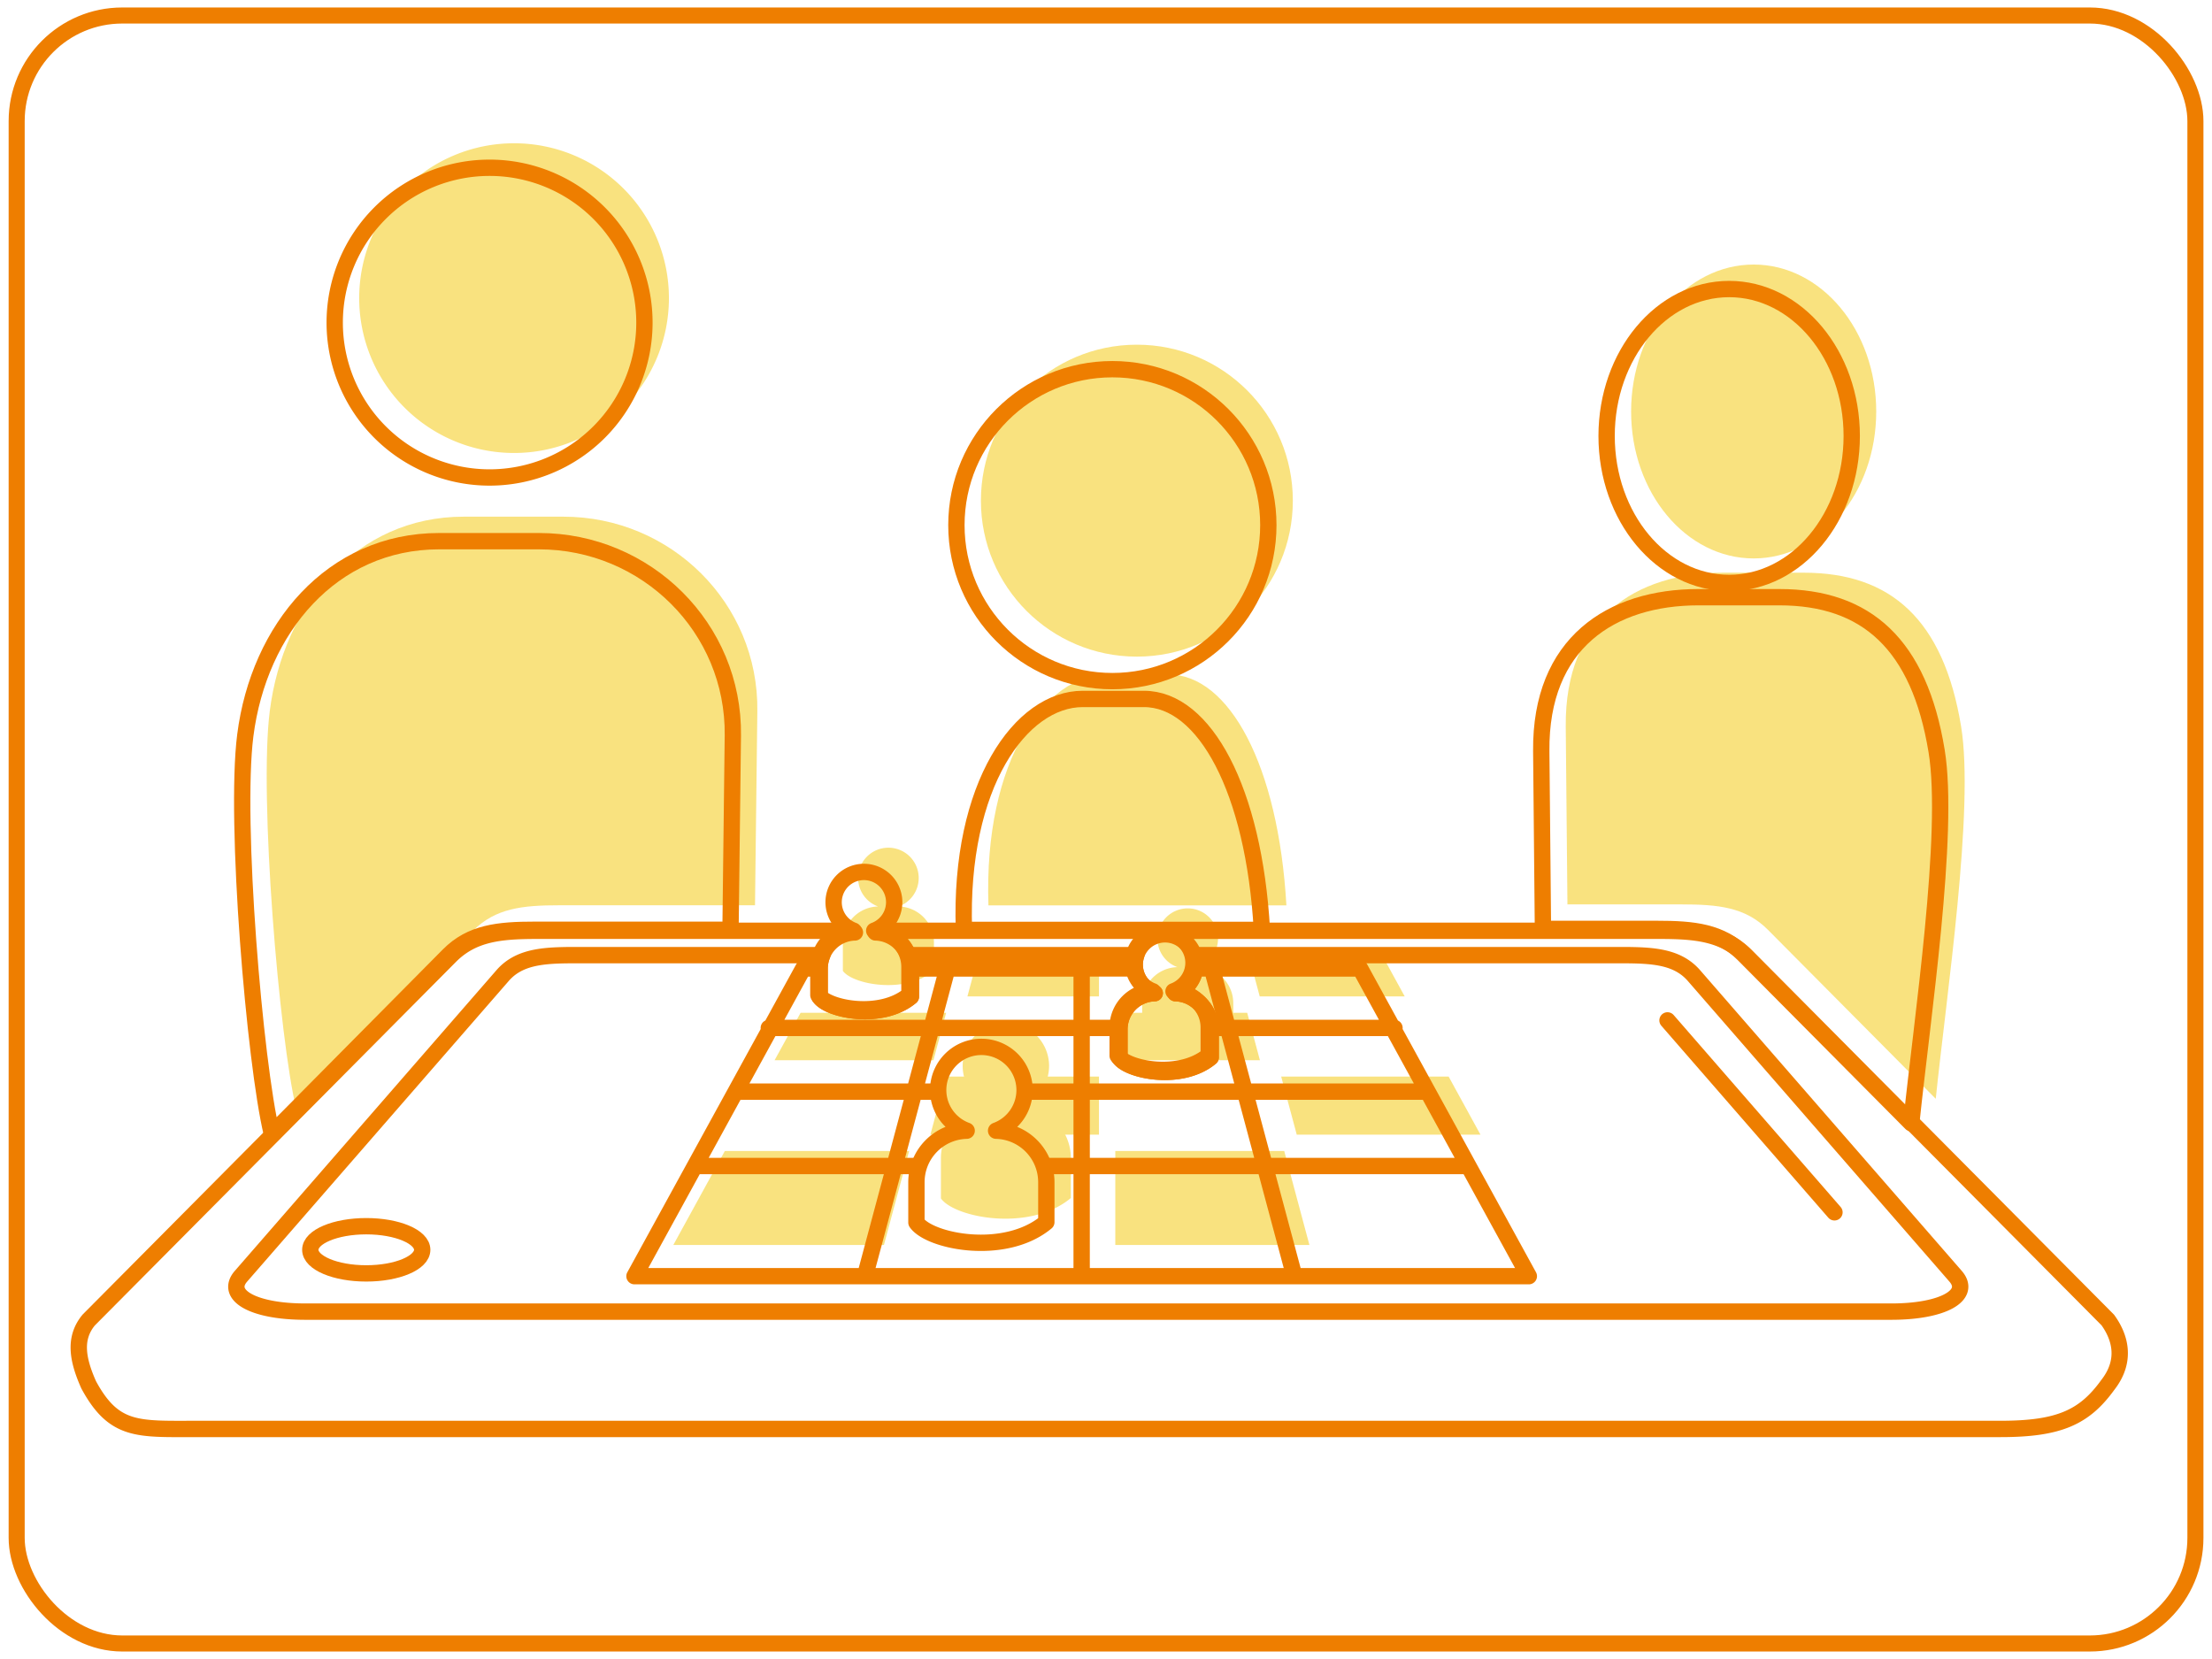
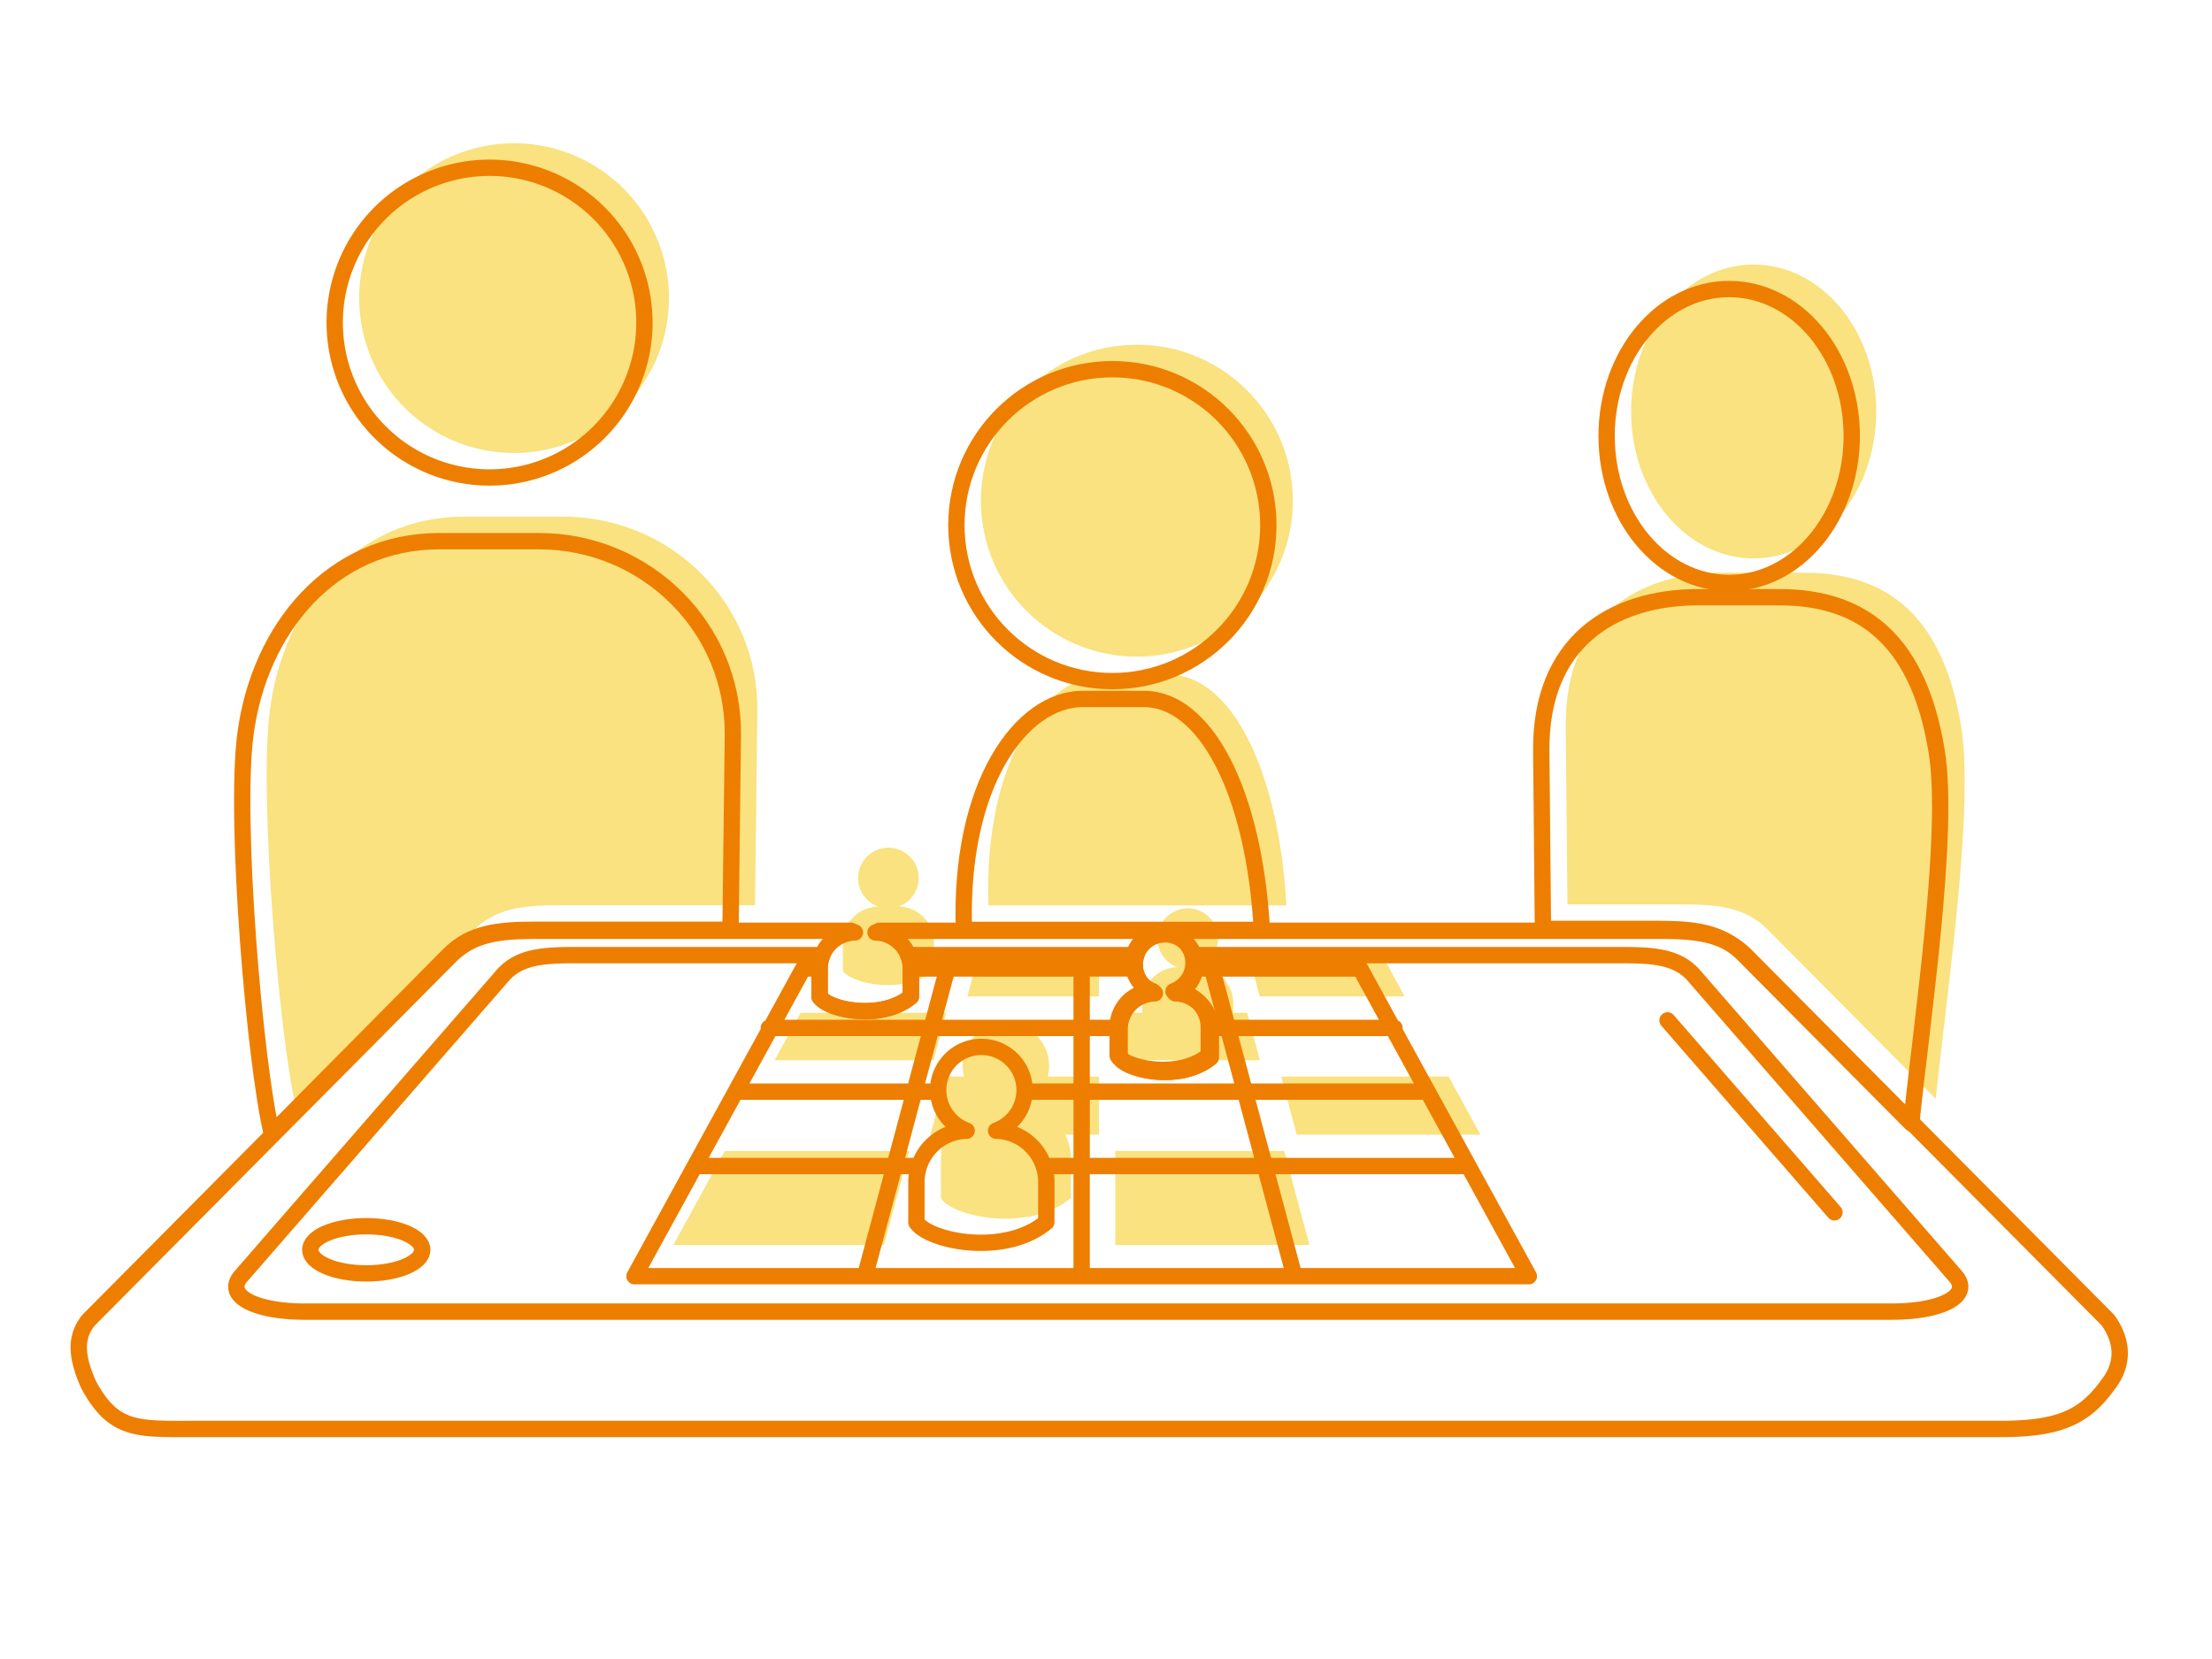
<svg xmlns="http://www.w3.org/2000/svg" width="1024" height="768" version="1.1" viewBox="0 0 270.93 203.2">
  <title>Kursbild</title>
  <defs>
    <style type="text/css">
    .fil0 {fill:#1977F3;fill-rule:nonzero}
    .fil1 {fill:#FEFEFE;fill-rule:nonzero}
   </style>
    <style type="text/css">
    .fil0 {fill:#1977F3;fill-rule:nonzero}
    .fil1 {fill:#FEFEFE;fill-rule:nonzero}
   </style>
    <style type="text/css">
    .fil0 {fill:#1977F3;fill-rule:nonzero}
    .fil1 {fill:#FEFEFE;fill-rule:nonzero}
   </style>
    <style type="text/css">
    .fil0 {fill:#1977F3;fill-rule:nonzero}
    .fil1 {fill:#FEFEFE;fill-rule:nonzero}
   </style>
    <style type="text/css">
    .fil0 {fill:#1977F3;fill-rule:nonzero}
    .fil1 {fill:#FEFEFE;fill-rule:nonzero}
   </style>
    <style type="text/css">
    .fil0 {fill:#1977F3;fill-rule:nonzero}
    .fil1 {fill:#FEFEFE;fill-rule:nonzero}
   </style>
  </defs>
  <g transform="translate(110.06 -115.67)" fill="#f3c500" opacity=".5">
    <path d="m1.291 256.65-3.083 11.506h-25.798l6.308-11.506z" />
    <path d="m26.544 256.65h20.692l3.083 11.506h-23.775z" />
    <path d="m46.863 247.53 1.907 7.12h22.503l-3.903-7.12z" />
    <path d="m42.817 232.42 1.417 5.292h17.758l-2.901-5.292z" />
    <path d="m26.544 239.72h16.156l1.557 5.811h-17.713z" />
    <path d="m-12.001 239.72-3.186 5.811h19.456l1.557-5.811z" />
    <path d="m9.851 232.42-1.418 5.292h16.111v-5.292z" />
    <path d="m5.804 247.53-1.908 7.12h20.647v-7.12z" />
    <g>
      <path d="m-1.246 219.5a3.71 3.71 0 0 0-3.711 3.71 3.71 3.71 0 0 0 2.446 3.487c-2.401 0.065-4.314 2.014-4.314 4.43v3.457c1.155 1.645 7.605 2.926 11.157-0.032v-3.425c0-2.416-1.914-4.365-4.314-4.43a3.71 3.71 0 0 0 2.446-3.487 3.71 3.71 0 0 0-3.71-3.71z" style="mix-blend-mode:normal;paint-order:normal" />
      <path d="m35.416 226.93a3.71 3.71 0 0 0-3.711 3.71 3.71 3.71 0 0 0 2.446 3.487c-2.401 0.065-4.314 2.014-4.314 4.43v3.457c1.155 1.645 7.605 2.926 11.157-0.032v-3.425c0-2.416-1.914-4.365-4.314-4.43a3.71 3.71 0 0 0 2.446-3.487 3.71 3.71 0 0 0-3.71-3.71z" style="mix-blend-mode:normal;paint-order:normal" />
      <path d="m13.142 240.94a5.292 5.292 0 0 0-5.292 5.292 5.292 5.292 0 0 0 3.49 4.974c-3.424 0.092-6.154 2.873-6.154 6.319v4.931c1.648 2.347 10.848 4.173 15.913-0.046v-4.885c0-3.446-2.73-6.226-6.154-6.319a5.292 5.292 0 0 0 3.489-4.974 5.292 5.292 0 0 0-5.292-5.292z" style="mix-blend-mode:normal;paint-order:normal" />
    </g>
    <g transform="matrix(.462 0 0 .462 -19.324 130.76)" style="mix-blend-mode:normal">
      <circle cx="105" cy="100.07" r="41.35" opacity="1" style="paint-order:normal" />
      <path transform="matrix(.573 0 0 .573 -189.84 -43.903)" d="m500.82 331.67c-28.42 0-57.245 39.509-54.941 106.85h137.86c-3.689-64.799-26.489-106.85-54.576-106.85z" opacity="1" style="paint-order:normal" />
    </g>
    <g transform="matrix(.578 0 0 .578 45.592 122.89)" style="mix-blend-mode:normal">
      <ellipse cx="102.32" cy="74.707" rx="25.972" ry="31.139" opacity="1" style="paint-order:normal" />
      <path d="m95.817 108.87c-18.458 0-33.534 9.686-33.317 32.595l0.357 37.694h24.151c7.813 0 13.576 0.59 18.334 5.381l35.565 35.811c2.24-21.78 8.226-61.471 5.374-78.886-3.702-22.608-14.86-32.595-33.318-32.595z" opacity="1" style="paint-order:normal" />
    </g>
    <g transform="matrix(.578 0 0 .578 -107.79 94.345)" style="mix-blend-mode:normal">
      <path d="m137.82 100.07a32.816 32.816 0 0 1-32.816 32.816 32.816 32.816 0 0 1-32.816-32.816 32.816 32.816 0 0 1 32.816-32.816 32.816 32.816 0 0 1 32.816 32.816" opacity="1" style="paint-order:normal" />
      <path transform="matrix(.457 0 0 .458 1.266 27.889)" d="m203.63 258.72c-49.809 0-83.618 40.493-89.906 89.896-5.066 39.808 4.419 151.55 12.279 184.23l82.008-82.564c10.402-10.472 23-11.762 40.078-11.762h90.637l1.082-89.902c0.599-49.798-40.1-89.896-89.908-89.896z" opacity="1" style="paint-order:normal" />
    </g>
  </g>
  <g transform="translate(110.06 -115.67)" fill="none" stroke-linecap="round" stroke-linejoin="round" style="mix-blend-mode:normal">
    <g stroke="#ee7e00">
      <g>
        <g transform="matrix(.462 0 0 .462 -22.325 133.76)">
          <circle cx="105" cy="100.07" r="41.35" stroke-width="4.328" style="paint-order:normal" />
          <path transform="matrix(.573 0 0 .573 -189.84 -43.903)" d="m500.82 331.67c-28.42 0-57.245 39.509-54.941 106.85h137.86c-3.689-64.799-26.489-106.85-54.576-106.85z" stroke-width="7.559" style="paint-order:normal" />
        </g>
        <g transform="matrix(.578 0 0 .578 42.592 125.89)">
          <ellipse cx="102.32" cy="74.707" rx="25.972" ry="31.139" stroke-width="3.458" style="paint-order:normal" />
          <path d="m95.817 108.87c-18.458 0-33.534 9.686-33.317 32.595l0.357 37.694h24.151c7.813 0 13.576 0.59 18.334 5.381l35.565 35.811c2.24-21.78 8.226-61.471 5.374-78.886-3.702-22.608-14.86-32.595-33.318-32.595z" stroke-width="3.458" style="paint-order:normal" />
        </g>
        <g transform="matrix(.578 0 0 .578 -110.79 97.345)">
          <path d="m137.82 100.07a32.816 32.816 0 0 1-32.816 32.816 32.816 32.816 0 0 1-32.816-32.816 32.816 32.816 0 0 1 32.816-32.816 32.816 32.816 0 0 1 32.816 32.816" stroke-width="3.458" style="paint-order:normal" />
          <path transform="matrix(.457 0 0 .458 1.266 27.889)" d="m203.63 258.72c-49.809 0-83.618 40.493-89.906 89.896-5.066 39.808 4.419 151.55 12.279 184.23l82.008-82.564c10.402-10.472 23-11.762 40.078-11.762h90.637l1.082-89.902c0.599-49.798-40.1-89.896-89.908-89.896z" stroke-width="7.559" style="paint-order:normal" />
        </g>
      </g>
      <path transform="matrix(.265 0 0 .265 -110.06 115.67)" d="m248.09 430.21c-17.078 0-29.677 1.29-40.078 11.762l-167.01 168.14c-6.804 8.229-5.415 17.894 0 29.998 11.74 21.649 22.697 20.35 49.541 20.35h834.14c27.136 0 38.75-5.428 49.541-20.35 9.049-11.596 5.414-22.511 0-29.998l-167.01-168.14c-10.402-10.472-23-11.762-40.078-11.762h-360.72a14.024 14.022 0 0 1-1.728 0.76c9.072 0.246 16.307 7.614 16.307 16.746v12.943c-13.422 11.181-37.802 6.339-42.168 0.121v-13.064c1e-5 -9.133 7.234-16.501 16.307-16.746a14.024 14.022 0 0 1-1.725-0.76zm290.39 1.637a14.024 14.022 0 0 1 14.023 14.021 14.024 14.022 0 0 1-9.246 13.182c9.072 0.246 16.307 7.612 16.307 16.744v12.943c-13.422 11.181-37.8 6.341-42.166 0.123v-13.066c0-9.133 7.232-16.499 16.305-16.744a14.024 14.022 0 0 1-9.246-13.182 14.024 14.022 0 0 1 14.023-14.021z" stroke-width="7.559" />
      <path transform="matrix(.265 0 0 .265 -110.06 115.67)" d="m269.12 441.46c-15.694 0-28.462-0.157-36.83 9.459l-120.91 138.95c-7.578 8.708 5.606 16.367 29.725 16.367h733.03c24.119 0 37.302-7.659 29.725-16.367l-120.91-138.95c-8.368-9.616-21.136-9.459-36.83-9.459h-194.32a14.024 14.022 0 0 1 0.713 4.41 14.024 14.022 0 0 1-9.246 13.182c9.072 0.246 16.307 7.612 16.307 16.744v12.943c-13.422 11.181-37.8 6.341-42.166 0.123v-13.066c0-9.133 7.232-16.499 16.305-16.744a14.024 14.022 0 0 1-9.246-13.182 14.024 14.022 0 0 1 0.713-4.41h-105.38c0.775 1.932 1.207 4.042 1.207 6.258v12.943c-13.422 11.181-37.802 6.339-42.168 0.121v-13.064c0-2.216 0.434-4.326 1.209-6.258z" stroke-width="7.559" />
    </g>
    <g>
      <g transform="matrix(1.18 0 0 1.18 -7.444 -58.845)" stroke-width="1.695">
        <path transform="matrix(.224 0 0 .224 -88.691 158.85)" d="m569.24 396.08a3.78 3.78 0 0 0-0.055 2e-3h-8.943a14.024 14.022 0 0 1 0.025 0.824 14.024 14.022 0 0 1-1.725 6.736h7.85l5.359 20.002h-4.731c0.197 1.032 0.307 2.096 0.307 3.188v4.375h6.449l5.885 21.963h-66.945v-21.963h12.445v-4.375c0-1.091 0.109-2.156 0.307-3.188h-12.752v-20.002h21.23a14.024 14.022 0 0 1-1.727-6.736 14.024 14.022 0 0 1 0.025-0.824h-103.71c0.139 0.871 0.23 1.758 0.23 2.67v4.891h13.033l-5.357 20.002h-65.26l10.965-20.002h4.453v-4.891c0-0.912 0.09-1.799 0.229-2.67h-6.912a3.78 3.78 0 0 0-3.318 1.959l-14.234 25.959a3.78 3.78 0 0 0-2.18 3.426 3.78 3.78 0 0 0 0.031 0.494l-61.807 112.72a3.78 3.78 0 0 0 3.311 5.602h414.44a3.78 3.78 0 0 0 3.311-5.602l-61.814-112.74a3.78 3.78 0 0 0 0.031-0.479 3.78 3.78 0 0 0-2.168-3.42l-14.236-25.965a3.78 3.78 0 0 0-3.318-1.959h-68.553a3.78 3.78 0 0 0-0.164-2e-3zm-119.62 7.562h55.531v20.002h-60.891zm124.6 0h61.508l10.965 20.002h-67.115zm-207.19 27.564h67.379l-5.885 21.963h-73.535zm75.205 0h62.916v21.963h-23.266a20.002 19.999 0 0 1 0.174 2.644 20.002 19.999 0 0 1-0.613 4.908h23.705v26.91h-15.619c1.185 2.324 2 4.869 2.369 7.562h13.25v43.488h-91.715l11.652-43.488h7.129c0.369-2.693 1.185-5.238 2.369-7.562h-7.473l7.211-26.91h8.344a20.002 19.999 0 0 1-0.611-4.908 20.002 19.999 0 0 1 0.176-2.644h-5.885zm139.37 0h69.234l12.041 21.963h-75.391zm-230.75 29.516h75.652l-7.209 26.91h-83.195zm161.87 0h68.969l7.211 26.91h-76.18zm76.795 0h77.508l14.752 26.91h-85.051zm-257.56 34.473h85.316l-11.652 43.488h-97.506zm180.76 0h78.205l11.652 43.488h-89.857zm86.029 0h87.17l23.842 43.488h-99.359z" color="#000000" color-rendering="auto" dominant-baseline="auto" fill="#ee7e00" image-rendering="auto" shape-rendering="auto" solid-color="#000000" stop-color="#000000" style="font-feature-settings:normal;font-variant-alternates:normal;font-variant-caps:normal;font-variant-east-asian:normal;font-variant-ligatures:normal;font-variant-numeric:normal;font-variant-position:normal;font-variation-settings:normal;inline-size:0;isolation:auto;mix-blend-mode:normal;shape-margin:0;shape-padding:0;text-decoration-color:#000000;text-decoration-line:none;text-decoration-style:solid;text-indent:0;text-orientation:mixed;text-transform:none;white-space:normal" />
        <g fill="none" stroke="#ee7e00" stroke-linecap="round" stroke-linejoin="round" stroke-width="1.695">
-           <path d="m2.709 238.4a3.144 3.144 0 0 0-3.144 3.144 3.144 3.144 0 0 0 2.073 2.955c-2.034 0.055-3.656 1.707-3.656 3.754v2.929c0.979 1.394 6.444 2.479 9.454-0.027v-2.902c0-2.047-1.622-3.699-3.656-3.754a3.144 3.144 0 0 0 2.073-2.955 3.144 3.144 0 0 0-3.144-3.144z" style="paint-order:normal" />
          <path d="m33.775 244.69a3.144 3.144 0 0 0-3.144 3.144 3.144 3.144 0 0 0 2.073 2.955c-2.034 0.055-3.656 1.707-3.656 3.754v2.929c0.979 1.394 6.444 2.479 9.454-0.027v-2.902c0-2.047-1.622-3.699-3.656-3.754a3.144 3.144 0 0 0 2.073-2.955 3.144 3.144 0 0 0-3.144-3.144z" style="paint-order:normal" />
          <path d="m14.902 256.56a4.484 4.484 0 0 0-4.484 4.484 4.484 4.484 0 0 0 2.957 4.215c-2.901 0.078-5.214 2.434-5.214 5.355v4.178c1.396 1.988 9.192 3.536 13.484-0.039v-4.139c0-2.92-2.313-5.276-5.214-5.355a4.484 4.484 0 0 0 2.956-4.215 4.484 4.484 0 0 0-4.484-4.484z" style="paint-order:normal" />
        </g>
      </g>
      <path d="m114.63 264.16-20.451-23.51" stroke="#ee7e00" stroke-width="2" style="paint-order:normal" />
      <ellipse cx="-65.201" cy="268.75" rx="6.854" ry="2.89" stroke="#ee7e00" stroke-width="2" style="paint-order:normal" />
    </g>
  </g>
  <g>
-     <rect transform="translate(110.06 -115.67)" x="-108.02" y="117.57" width="266.86" height="199.4" ry="12.932" fill="none" stroke="#ee7e00" stroke-linejoin="round" stroke-width="1.966" />
-   </g>
+     </g>
</svg>